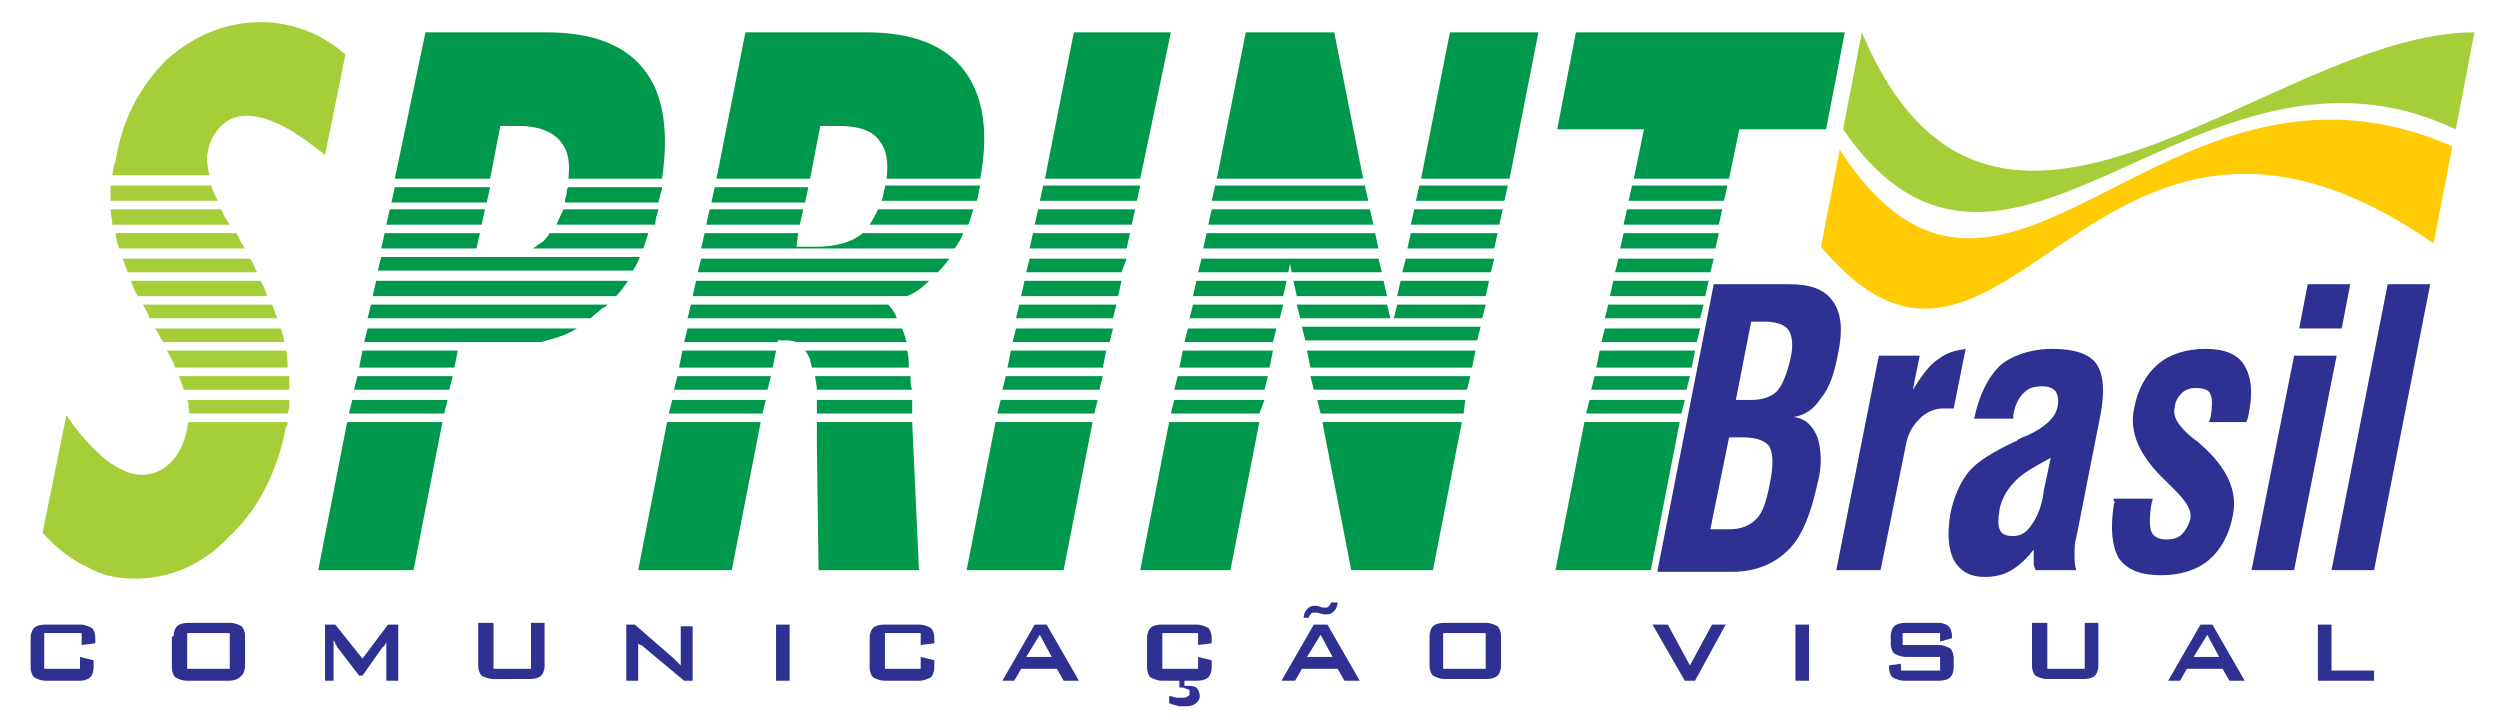
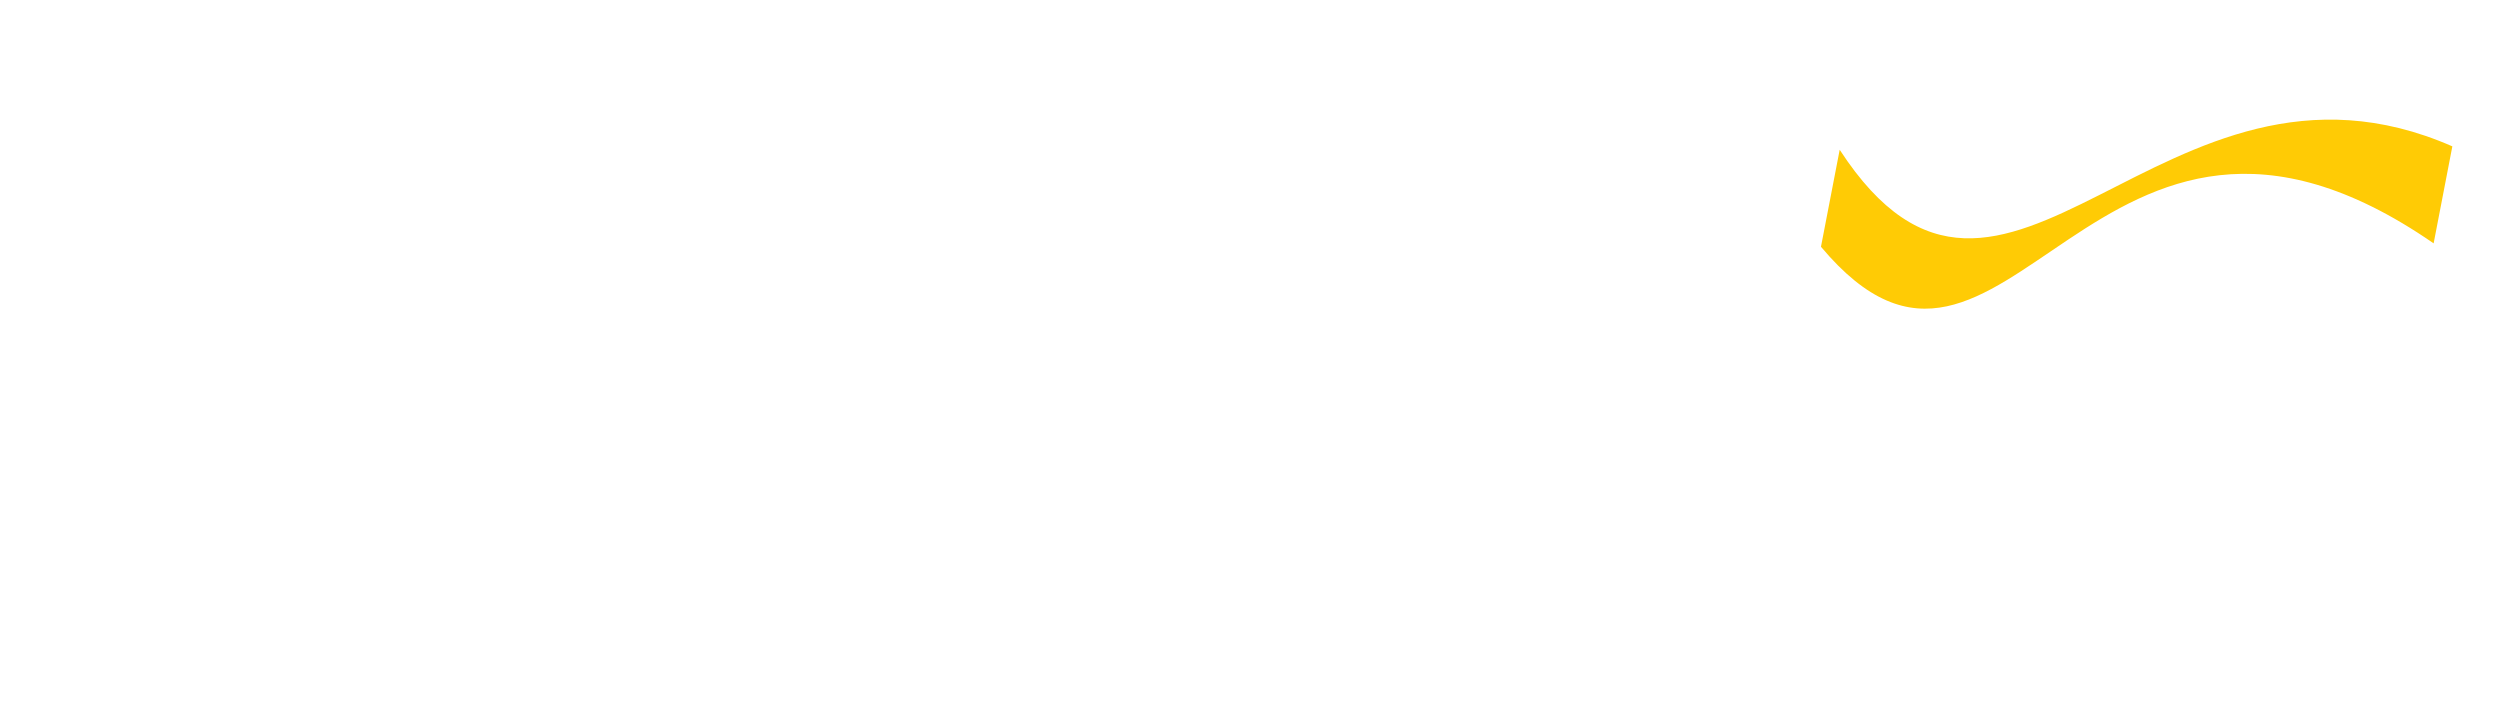
<svg xmlns="http://www.w3.org/2000/svg" version="1.1" id="Camada_1" x="0px" y="0px" viewBox="0 0 146.9 42.7" style="enable-background:new 0 0 146.9 42.7;" xml:space="preserve">
  <style type="text/css">
	.st0{fill:#A6CE39;}
	.st1{fill:#00984A;}
	.st2{fill:#2E3192;}
	.st3{fill-rule:evenodd;clip-rule:evenodd;fill:#A6CE39;}
	.st4{fill-rule:evenodd;clip-rule:evenodd;fill:#FFCB05;}
</style>
-   <path class="st0" d="M2.5,31.3l1.4-6.9c0.8,1.2,1.6,2,2.3,2.6c0.8,0.6,1.5,0.9,2.1,0.9c0.6,0,1.2-0.2,1.7-0.7c0.5-0.5,0.8-1.1,1-2  c0-0.1,0-0.3,0.1-0.4h5.8c0,0.1,0,0.2-0.1,0.3c-0.5,2.6-1.6,4.8-3.3,6.4C11.9,33.2,10,34,7.9,34c-1,0-2-0.2-2.8-0.7  C4.2,32.9,3.3,32.2,2.5,31.3 M11.1,24.3c0-0.3,0-0.6-0.1-0.8H17c0,0.3,0,0.6-0.1,0.8H11.1z M10.8,22.9c-0.1-0.3-0.2-0.6-0.3-0.8H17  c0,0.3,0,0.6,0,0.8H10.8z M10.3,21.6c-0.1-0.3-0.3-0.7-0.5-1h7c0.1,0.3,0.1,0.7,0.1,1H10.3z M9.6,20.1c-0.1-0.1-0.1-0.2-0.2-0.3  c-0.1-0.2-0.2-0.4-0.3-0.5h7.4c0.1,0.3,0.2,0.6,0.2,0.8H9.6z M8.8,18.7c-0.1-0.3-0.3-0.6-0.4-0.8H16c0.1,0.3,0.2,0.6,0.3,0.8H8.8z   M8.1,17.4c-0.2-0.3-0.3-0.6-0.4-0.9h7.6c0.2,0.3,0.3,0.6,0.4,0.9H8.1z M7.5,16c-0.1-0.3-0.2-0.6-0.3-0.8h7.5  c0.2,0.3,0.3,0.6,0.4,0.8H7.5z M7,14.6c-0.1-0.3-0.2-0.6-0.2-0.9h7.1c0.1,0.2,0.2,0.4,0.3,0.6c0.1,0.1,0.1,0.2,0.2,0.3H7z M6.6,13.2  c0-0.3-0.1-0.6-0.1-0.9h6.5c0.1,0.3,0.3,0.6,0.5,0.9H6.6z M6.5,11.8c0-0.3,0-0.6,0-0.9h5.9c0.1,0.3,0.2,0.5,0.4,0.9H6.5z M6.6,10.5  c0-0.4,0.1-0.8,0.2-1.1C7.2,6.9,8.3,5,9.8,3.5c1.6-1.4,3.4-2.2,5.6-2.2c0.9,0,1.8,0.2,2.6,0.5c0.8,0.3,1.6,0.8,2.3,1.4l-1.2,5.9  c-0.9-0.7-1.7-1.3-2.5-1.7c-0.8-0.4-1.5-0.6-2.1-0.6c-0.6,0-1.1,0.2-1.5,0.6c-0.4,0.4-0.7,0.9-0.8,1.6c-0.1,0.3,0,0.8,0.1,1.3H6.6z" />
-   <path class="st1" d="M96,10.5l0.6-2.9h-5.1l1.1-5.7h15.8l-1.1,5.7h-5.1l-0.6,2.9L96,10.5z M101.3,11.8l-5.6,0l0.2-0.9l5.6,0   M101.2,12.3l-0.2,0.9l-5.6,0l0.2-0.9L101.2,12.3 M100.8,14.6h-5.6l0.2-0.9h5.6 M94.9,16l0.2-0.8h5.6l-0.2,0.8H94.9z M94.6,17.4  l0.2-0.9h5.6l-0.2,0.9H94.6z M94.3,18.7l0.2-0.8h5.6l-0.2,0.8H94.3z M94.1,20.1l0.2-0.8h5.6l-0.2,0.8H94.1z M93.8,21.6L93.8,21.6  l0.2-1h5.6l-0.2,1l0,0H93.8z M93.5,22.9l0.2-0.8h5.6l-0.2,0.8l0,0h-1.5H93.5z M93.2,24.3l0.2-0.8H99l-0.2,0.8H93.2z M91.4,33.5  l1.7-8.7h5.6L97,33.5H91.4z M85.9,24.8l-1.7,8.7h-4.8l-1.7-8.7H85.9z M86.1,23.5L86,24.3h-8.4l-0.2-0.8H86.1z M86.4,22.1l-0.2,0.8  h-9l-0.2-0.8H86.4z M86.7,20.6l-0.2,1H77l-0.2-1H86.7z M83.5,10.5l1.7-8.6h5.2l-1.7,8.6H83.5z M83.2,11.8l0.2-0.9h5.2l-0.2,0.9H83.2  z M82.9,13.2l0.2-0.9h5.2l-0.2,0.9H82.9z M82.7,14.6l0.2-0.9H88l-0.2,0.9H82.7z M82.4,16l0.2-0.8h5.2L87.6,16H82.4z M82.1,17.4  l0.2-0.9h5.2l-0.2,0.9H82.1z M81.9,18.7l0.2-0.8h5.2l-0.2,0.8H81.9z M87,19.2l-0.2,0.8H76.7l-0.2-0.8H87z M81.5,17.9l0.2,0.8h-5.3  l-0.2-0.8H81.5z M81.3,16.5l0.2,0.9h-5.3L76,16.5H81.3z M71.5,10.5l1.7-8.6h5.2l1.7,8.6H71.5z M71.2,11.8l0.2-0.9h8.8l0.2,0.9H71.2z   M71,13.2l0.2-0.9h9.3l0.2,0.9H71z M70.7,14.6l0.2-0.9h9.9l0.2,0.9H70.7z M70.4,16l0.2-0.8H81l0.2,0.8h-5.3l-0.1-0.5L75.7,16H70.4z   M70.1,17.4l0.2-0.9h5.3l-0.2,0.9H70.1z M69.9,18.7l0.2-0.8h5.3l-0.2,0.8H69.9z M69.6,20.1l0.2-0.8H75l-0.2,0.8H69.6z M69.3,21.6  l0.2-1h5.3l-0.2,1H69.3z M69,22.9l0.2-0.8h5.3l-0.2,0.8H69z M68.8,24.3l0.2-0.8h5.3L74,24.3H68.8z M67,33.5l1.7-8.7h5.3l-1.7,8.7H67  z M61.4,10.5l1.7-8.6h5.7L67,10.5H61.4z M61.1,11.8l0.2-0.9h5.7l-0.2,0.9H61.1z M60.8,13.2l0.2-0.9h5.7l-0.2,0.9H60.8z M60.5,14.6  l0.2-0.9h5.7l-0.2,0.9H60.5z M60.3,16l0.2-0.8h5.7L65.9,16H60.3z M60,17.4l0.2-0.9h5.7l-0.2,0.9H60z M59.7,18.7l0.2-0.8h5.7  l-0.2,0.8H59.7z M59.5,20.1l0.2-0.8h5.7l-0.2,0.8H59.5z M59.2,21.6l0.2-1H65l-0.2,1H59.2z M58.9,22.9l0.2-0.8h5.7l-0.2,0.8H58.9z   M58.6,24.3l0.2-0.8h5.7l-0.2,0.8H58.6z M56.8,33.5l1.7-8.7h5.7l-1.7,8.7H56.8z M53.6,24.8l0.4,8.7h-5.9L48,26.1c0-0.5,0-0.9,0-1.3  H53.6z M53.6,23.5l0,0.8H48c0-0.3,0-0.6,0-0.8H53.6z M53.5,22.1c0,0.3,0,0.6,0.1,0.8h-5.6c0-0.3-0.1-0.6-0.1-0.8H53.5z M53.3,20.6  c0.1,0.3,0.1,0.6,0.1,1h-5.7c0-0.2-0.1-0.3-0.1-0.5c-0.1-0.2-0.2-0.4-0.3-0.5H53.3z M41,16l0.2-0.8h14.6l-0.1,0.1  c-0.2,0.3-0.4,0.5-0.6,0.7H41z M40.7,17.4l0.2-0.9h13.7c-0.4,0.4-0.8,0.7-1.3,0.9H40.7z M40.4,18.7l0.2-0.8h11.6  c0.2,0.2,0.4,0.5,0.5,0.8H40.4z M40.2,20.1l0.2-0.8H53c0.1,0.2,0.1,0.3,0.2,0.5c0,0.1,0,0.2,0.1,0.3h-6.5C46.5,20,46.3,20,46.1,20  c0,0-0.1,0-0.2,0c-0.1,0-0.2,0-0.2,0l0,0.1H40.2z M39.9,21.6l0.2-1h5.5l-0.2,1H39.9z M39.6,22.9l0.2-0.8h5.5l-0.2,0.8H39.6z   M39.3,24.3l0.2-0.8H45l-0.2,0.8H39.3z M37.5,33.5l1.7-8.7h5.5L43,33.5H37.5z M47.2,12.3L47,13.2h-5.5l0.2-0.9H47.2z M47.5,11  l-0.2,0.9h-5.5L42,11H47.5z M52.1,10.5c0.1-1,0-1.7-0.4-2.2c-0.4-0.6-1.2-0.9-2.4-0.9h-1.1l-0.6,3.1h-5.5l1.7-8.6h7.1  c2.8,0,4.7,0.8,5.8,2.3c1.1,1.5,1.4,3.6,0.9,6.3H52.1z M51.8,11.8c0.1-0.2,0.1-0.5,0.2-0.8l0-0.1h5.6c-0.1,0.3-0.1,0.6-0.2,0.9H51.8  z M51.1,13.2c0.2-0.3,0.3-0.5,0.5-0.9h5.6c-0.1,0.3-0.2,0.6-0.3,0.9H51.1z M46.8,14.5h1.1c1.3,0,2.2-0.3,2.8-0.8h5.9  c-0.1,0.3-0.3,0.6-0.5,0.9H41.2l0.2-0.9h5.5L46.8,14.5z M21.9,17.4l0.2-0.9h14.8c-0.2,0.3-0.4,0.6-0.7,0.9H21.9z M21.6,18.7l0.2-0.8  h13.9c-0.1,0.1-0.2,0.2-0.3,0.2c-0.2,0.2-0.5,0.4-0.7,0.6H21.6z M21.4,20.1l0.2-0.8h12.3c-0.6,0.4-1.4,0.6-2.1,0.8H21.4z M21.1,21.6  l0.2-1h5.6l-0.2,1H21.1z M20.8,22.9l0.2-0.8h5.6l-0.2,0.8H20.8z M20.5,24.3l0.2-0.8h5.6l-0.2,0.8H20.5z M18.7,33.5l1.7-8.7H26  l-1.7,8.7H18.7z M28.2,13.7L28,14.6h-5.6l0.2-0.9H28.2z M28.5,12.3l-0.2,0.9h-5.6l0.2-0.9H28.5z M28.8,11l-0.2,0.9H23l0.2-0.9H28.8z   M33.4,10.5c0.1-0.9,0-1.6-0.4-2.1c-0.4-0.6-1.3-1-2.5-1h-1.1l-0.6,3.1h-5.6L25,1.9h7.1c2.8,0,4.8,0.8,5.9,2.4  c1,1.4,1.3,3.5,0.9,6.2H33.4z M33.2,11.8c0-0.2,0.1-0.3,0.1-0.5c0-0.1,0-0.2,0.1-0.3h5.5c0,0.1,0,0.2-0.1,0.4c0,0.2-0.1,0.3-0.1,0.5  H33.2z M32.7,13.2c0.1-0.3,0.3-0.6,0.4-0.9h5.6c-0.1,0.3-0.2,0.6-0.2,0.9H32.7z M31.3,14.6c0.2-0.1,0.4-0.3,0.6-0.4  c0.1-0.1,0.3-0.3,0.4-0.5h5.8c-0.1,0.3-0.2,0.6-0.3,0.9H31.3z M37.6,15.1c-0.1,0.3-0.3,0.6-0.4,0.8h-15l0.2-0.8H37.6z" />
-   <path class="st2" d="M137,33.5l3.3-16.8h2.5l-3.3,16.8H137z M132.3,33.5l2.5-12.6h2.5l-2.5,12.6H132.3z M135.1,19.3l0.5-2.6h2.5  l-0.5,2.6H135.1z M124.2,29.3h2.3l-0.1,0.4c-0.1,0.7-0.1,1.2,0,1.5c0.1,0.3,0.4,0.5,0.9,0.5c0.4,0,0.7-0.1,0.9-0.3  c0.2-0.2,0.4-0.5,0.5-0.9c0.1-0.5-0.2-1-0.9-1.7c-0.2-0.2-0.3-0.3-0.4-0.4c0,0-0.1-0.1-0.1-0.1c-1.6-1.5-2.2-2.9-1.9-4.3  c0.2-1.1,0.7-2,1.4-2.6c0.7-0.6,1.7-0.9,2.8-0.9c1.1,0,1.9,0.3,2.3,1c0.4,0.7,0.5,1.6,0.2,3l-0.1,0.3h-2.2l0.1-0.3  c0.1-0.6,0.1-1.1,0-1.3c-0.1-0.3-0.4-0.4-0.9-0.4c-0.3,0-0.6,0.1-0.8,0.3c-0.2,0.2-0.4,0.5-0.4,0.8c-0.1,0.3,0,0.6,0.1,0.8  c0.1,0.2,0.4,0.6,0.9,1c0.1,0.1,0.3,0.2,0.5,0.4c1.6,1.4,2.2,2.8,1.9,4.2c-0.2,1.1-0.7,2-1.4,2.6c-0.7,0.6-1.7,0.9-2.8,0.9  c-1.2,0-2-0.3-2.5-1c-0.4-0.7-0.5-1.7-0.3-3.1c0-0.1,0-0.1,0.1-0.2C124.2,29.5,124.2,29.4,124.2,29.3z M119.6,33.5  c0-0.1-0.1-0.2-0.1-0.4c0-0.2,0-0.5,0-0.8c-0.4,0.5-0.8,0.9-1.3,1.2c-0.5,0.3-1,0.4-1.6,0.4c-0.8,0-1.4-0.3-1.8-1  c-0.3-0.6-0.4-1.5-0.2-2.7c0.2-1,0.6-1.9,1.1-2.5c0.5-0.6,1.5-1.2,2.8-1.8c0.1-0.1,0.3-0.2,0.6-0.3c1.1-0.5,1.7-1.1,1.8-1.7  c0.1-0.4,0-0.7-0.1-0.9c-0.2-0.2-0.4-0.3-0.8-0.3c-0.5,0-0.8,0.1-1.1,0.4c-0.3,0.3-0.5,0.7-0.6,1.3l0,0.2H116  c0.3-1.4,0.8-2.4,1.5-3.1c0.7-0.6,1.8-1,3.1-1c1.3,0,2.2,0.3,2.6,0.9c0.4,0.6,0.5,1.6,0.2,3.1l-1.4,7.1c-0.1,0.3-0.1,0.7-0.1,1  c0,0.3,0,0.6,0.1,0.9H119.6z M120.5,26.9c-1.1,0.6-1.8,1-2.2,1.5c-0.4,0.4-0.7,1-0.8,1.5c-0.1,0.6-0.1,1,0,1.2  c0.1,0.3,0.4,0.4,0.8,0.4c0.4,0,0.8-0.2,1.1-0.7c0.3-0.4,0.6-1.1,0.7-2L120.5,26.9z M107.9,33.5l2.5-12.6h2.4l-0.4,2  c0.5-0.8,1-1.5,1.5-1.8c0.5-0.4,1-0.5,1.6-0.6l-0.7,3.5c-0.1,0-0.2,0-0.3,0c-0.1,0-0.2,0-0.3,0c-0.5,0-1,0.2-1.4,0.6  c-0.4,0.4-0.7,0.9-0.8,1.5l-1.5,7.4H107.9z M97.4,33.5l3.3-16.8h4.4c1.3,0,2.1,0.3,2.6,1c0.5,0.7,0.6,1.7,0.3,3.1  c-0.2,1.1-0.5,2-1,2.6c-0.4,0.6-0.9,1-1.6,1.1c0.7,0.1,1.1,0.5,1.4,1.2c0.2,0.7,0.3,1.6,0,2.7c-0.4,1.8-0.9,3.1-1.7,3.9  c-0.8,0.8-1.9,1.3-3.3,1.3H97.4z M102,23.5h0.9c0.7,0,1.2-0.2,1.5-0.5c0.3-0.3,0.6-1,0.8-1.9c0.2-0.8,0.1-1.4-0.1-1.7  c-0.2-0.3-0.7-0.5-1.4-0.5h-0.8L102,23.5z M100.5,31.1h1.1c0.7,0,1.2-0.2,1.6-0.6c0.4-0.4,0.6-1.1,0.8-2.1c0.2-1,0.2-1.7,0-2.1  c-0.2-0.4-0.8-0.6-1.6-0.6h-0.8L100.5,31.1z" />
-   <path class="st3" d="M109.4,1.9c7.7,18.3,24,0,36,0l-1.1,5.7c-15.2-7.2-26.4,13.9-36,0L109.4,1.9z" />
  <path class="st4" d="M108.1,8.8c9.7,14.9,18.9-7.7,36-0.2l-1.1,5.7c-20.1-13.9-25.1,13.2-36,0.2L108.1,8.8z" />
-   <path class="st2" d="M136.2,40v-3.3h0.8v2.7h2.5V40H136.2z M127.4,40l1.9-3.3h0.7l1.9,3.3H131l-0.4-0.7h-2.1l-0.4,0.7H127.4z   M128.9,38.6h1.5l-0.7-1.3L128.9,38.6z M120.3,36.6v2.7h2.2v-2.7h0.8v2.5c0,0.3-0.1,0.5-0.2,0.6c-0.1,0.1-0.3,0.2-0.7,0.2h-2.1  c-0.3,0-0.5-0.1-0.7-0.2c-0.1-0.1-0.2-0.3-0.2-0.6v-2.5H120.3z M114,37.2h-2.2v0.7h2.1c0.3,0,0.5,0.1,0.7,0.2  c0.1,0.1,0.2,0.3,0.2,0.6v0.5c0,0.3-0.1,0.5-0.2,0.6c-0.1,0.1-0.3,0.2-0.7,0.2h-2c-0.3,0-0.5-0.1-0.7-0.2c-0.1-0.1-0.2-0.3-0.2-0.6  v-0.1l0.7-0.1v0.4h2.3v-0.8H112c-0.3,0-0.5-0.1-0.7-0.2c-0.1-0.1-0.2-0.3-0.2-0.6v-0.4c0-0.3,0.1-0.5,0.2-0.6  c0.1-0.1,0.3-0.2,0.7-0.2h1.9c0.3,0,0.5,0.1,0.6,0.2c0.1,0.1,0.2,0.3,0.2,0.6v0.1l-0.7,0.2V37.2z M105.5,40v-3.3h0.8V40H105.5z   M99,40l-1.9-3.3H98l1.3,2.4l1.3-2.4h0.8L99.6,40H99z M84.8,39.3h2.5v-2.1h-2.5V39.3z M84,37.4c0-0.3,0.1-0.5,0.2-0.6  c0.1-0.1,0.3-0.2,0.7-0.2h2.4c0.3,0,0.5,0.1,0.7,0.2c0.1,0.1,0.2,0.3,0.2,0.6v1.7c0,0.3-0.1,0.5-0.2,0.6c-0.1,0.1-0.3,0.2-0.7,0.2  h-2.4c-0.3,0-0.5-0.1-0.7-0.2c-0.1-0.1-0.2-0.3-0.2-0.6V37.4z M78.6,35.4c0,0.2-0.1,0.4-0.2,0.5c-0.1,0.1-0.2,0.2-0.4,0.2  c0,0-0.1,0-0.1,0c0,0-0.1,0-0.1,0L77.4,36c0,0-0.1,0-0.1,0c0,0-0.1,0-0.1,0c-0.1,0-0.1,0-0.2,0.1c0,0-0.1,0.1-0.1,0.2h-0.3  c0-0.2,0.1-0.4,0.2-0.5c0.1-0.1,0.2-0.2,0.4-0.2c0,0,0.1,0,0.1,0c0,0,0.1,0,0.1,0l0.3,0.1c0,0,0.1,0,0.1,0c0,0,0.1,0,0.1,0  c0.1,0,0.1,0,0.2-0.1c0,0,0.1-0.1,0.1-0.2H78.6z M75.3,40l1.9-3.3H78l1.9,3.3H79l-0.4-0.7h-2.1L76.1,40H75.3z M76.8,38.6h1.5  l-0.7-1.3L76.8,38.6z M68.7,41.3v-0.4c0.2,0,0.3,0.1,0.5,0.1c0.1,0,0.2,0,0.3,0c0.1,0,0.2,0,0.3-0.1c0.1,0,0.1-0.1,0.1-0.2  c0-0.1,0-0.2-0.1-0.2c-0.1,0-0.2-0.1-0.3-0.1c0,0,0,0-0.1,0c0,0-0.1,0-0.1,0V40h0.3v0.3h0.1c0.3,0,0.4,0,0.6,0.1  c0.1,0.1,0.2,0.3,0.2,0.5c0,0.2-0.1,0.3-0.2,0.4c-0.1,0.1-0.3,0.2-0.6,0.2c-0.1,0-0.2,0-0.4,0C69,41.4,68.8,41.4,68.7,41.3z   M70.4,37.2h-2.1v2.1h2.1v-0.7l0.8,0.2v0.4c0,0.3-0.1,0.5-0.2,0.6c-0.1,0.1-0.3,0.2-0.7,0.2h-2c-0.3,0-0.5-0.1-0.7-0.2  c-0.1-0.1-0.2-0.3-0.2-0.6v-1.7c0-0.3,0.1-0.5,0.2-0.6c0.1-0.1,0.3-0.2,0.7-0.2h2c0.3,0,0.5,0.1,0.7,0.2c0.1,0.1,0.2,0.3,0.2,0.6  v0.3l-0.8,0.1V37.2z M58.9,40l1.9-3.3h0.7l1.9,3.3h-0.9l-0.4-0.7H60L59.6,40H58.9z M60.3,38.6h1.5l-0.7-1.3L60.3,38.6z M54.1,37.2  H52v2.1h2.1v-0.7l0.8,0.2v0.4c0,0.3-0.1,0.5-0.2,0.6C54.5,39.9,54.3,40,54,40h-2c-0.3,0-0.5-0.1-0.7-0.2c-0.1-0.1-0.2-0.3-0.2-0.6  v-1.7c0-0.3,0.1-0.5,0.2-0.6c0.1-0.1,0.3-0.2,0.7-0.2h2c0.3,0,0.5,0.1,0.7,0.2c0.1,0.1,0.2,0.3,0.2,0.6v0.3l-0.8,0.1V37.2z M45.6,40  v-3.3h0.8V40H45.6z M36.8,40v-3.3h0.5l2.3,2c0.1,0.1,0.1,0.1,0.2,0.2c0.1,0.1,0.1,0.1,0.2,0.2c0-0.2,0-0.3,0-0.4c0-0.1,0-0.1,0-0.2  v-1.7h0.7V40h-0.5l-2.4-2c-0.1-0.1-0.1-0.1-0.2-0.1c0,0-0.1-0.1-0.1-0.1c0,0.1,0,0.2,0,0.3c0,0.1,0,0.2,0,0.2V40H36.8z M29,36.6v2.7  h2.2v-2.7H32v2.5c0,0.3-0.1,0.5-0.2,0.6c-0.1,0.1-0.3,0.2-0.7,0.2H29c-0.3,0-0.5-0.1-0.7-0.2c-0.1-0.1-0.2-0.3-0.2-0.6v-2.5H29z   M19.1,40v-3.3h0.6l1.6,2l1.5-2h0.6V40h-0.7v-2c0,0,0-0.1,0-0.1c0-0.1,0-0.1,0-0.2c0,0.1-0.1,0.2-0.1,0.2c0,0.1-0.1,0.1-0.1,0.1  l-1.2,1.7h-0.2l-1.3-1.7c0-0.1-0.1-0.1-0.1-0.2c0-0.1-0.1-0.1-0.1-0.2c0,0.1,0,0.1,0,0.2c0,0.1,0,0.1,0,0.2v2H19.1z M11,39.3h2.5  v-2.1H11V39.3z M10.2,37.4c0-0.3,0.1-0.5,0.2-0.6c0.1-0.1,0.3-0.2,0.7-0.2h2.4c0.3,0,0.5,0.1,0.7,0.2c0.1,0.1,0.2,0.3,0.2,0.6v1.7  c0,0.3-0.1,0.5-0.2,0.6C14,39.9,13.8,40,13.4,40H11c-0.3,0-0.5-0.1-0.7-0.2c-0.1-0.1-0.2-0.3-0.2-0.6V37.4z M4.7,37.2H2.6v2.1h2.1  v-0.7l0.8,0.2v0.4c0,0.3-0.1,0.5-0.2,0.6C5.2,39.9,5,40,4.7,40h-2c-0.3,0-0.5-0.1-0.7-0.2c-0.1-0.1-0.2-0.3-0.2-0.6v-1.7  c0-0.3,0.1-0.5,0.2-0.6c0.1-0.1,0.3-0.2,0.7-0.2h2c0.3,0,0.5,0.1,0.7,0.2c0.1,0.1,0.2,0.3,0.2,0.6v0.3l-0.8,0.1V37.2z" />
</svg>